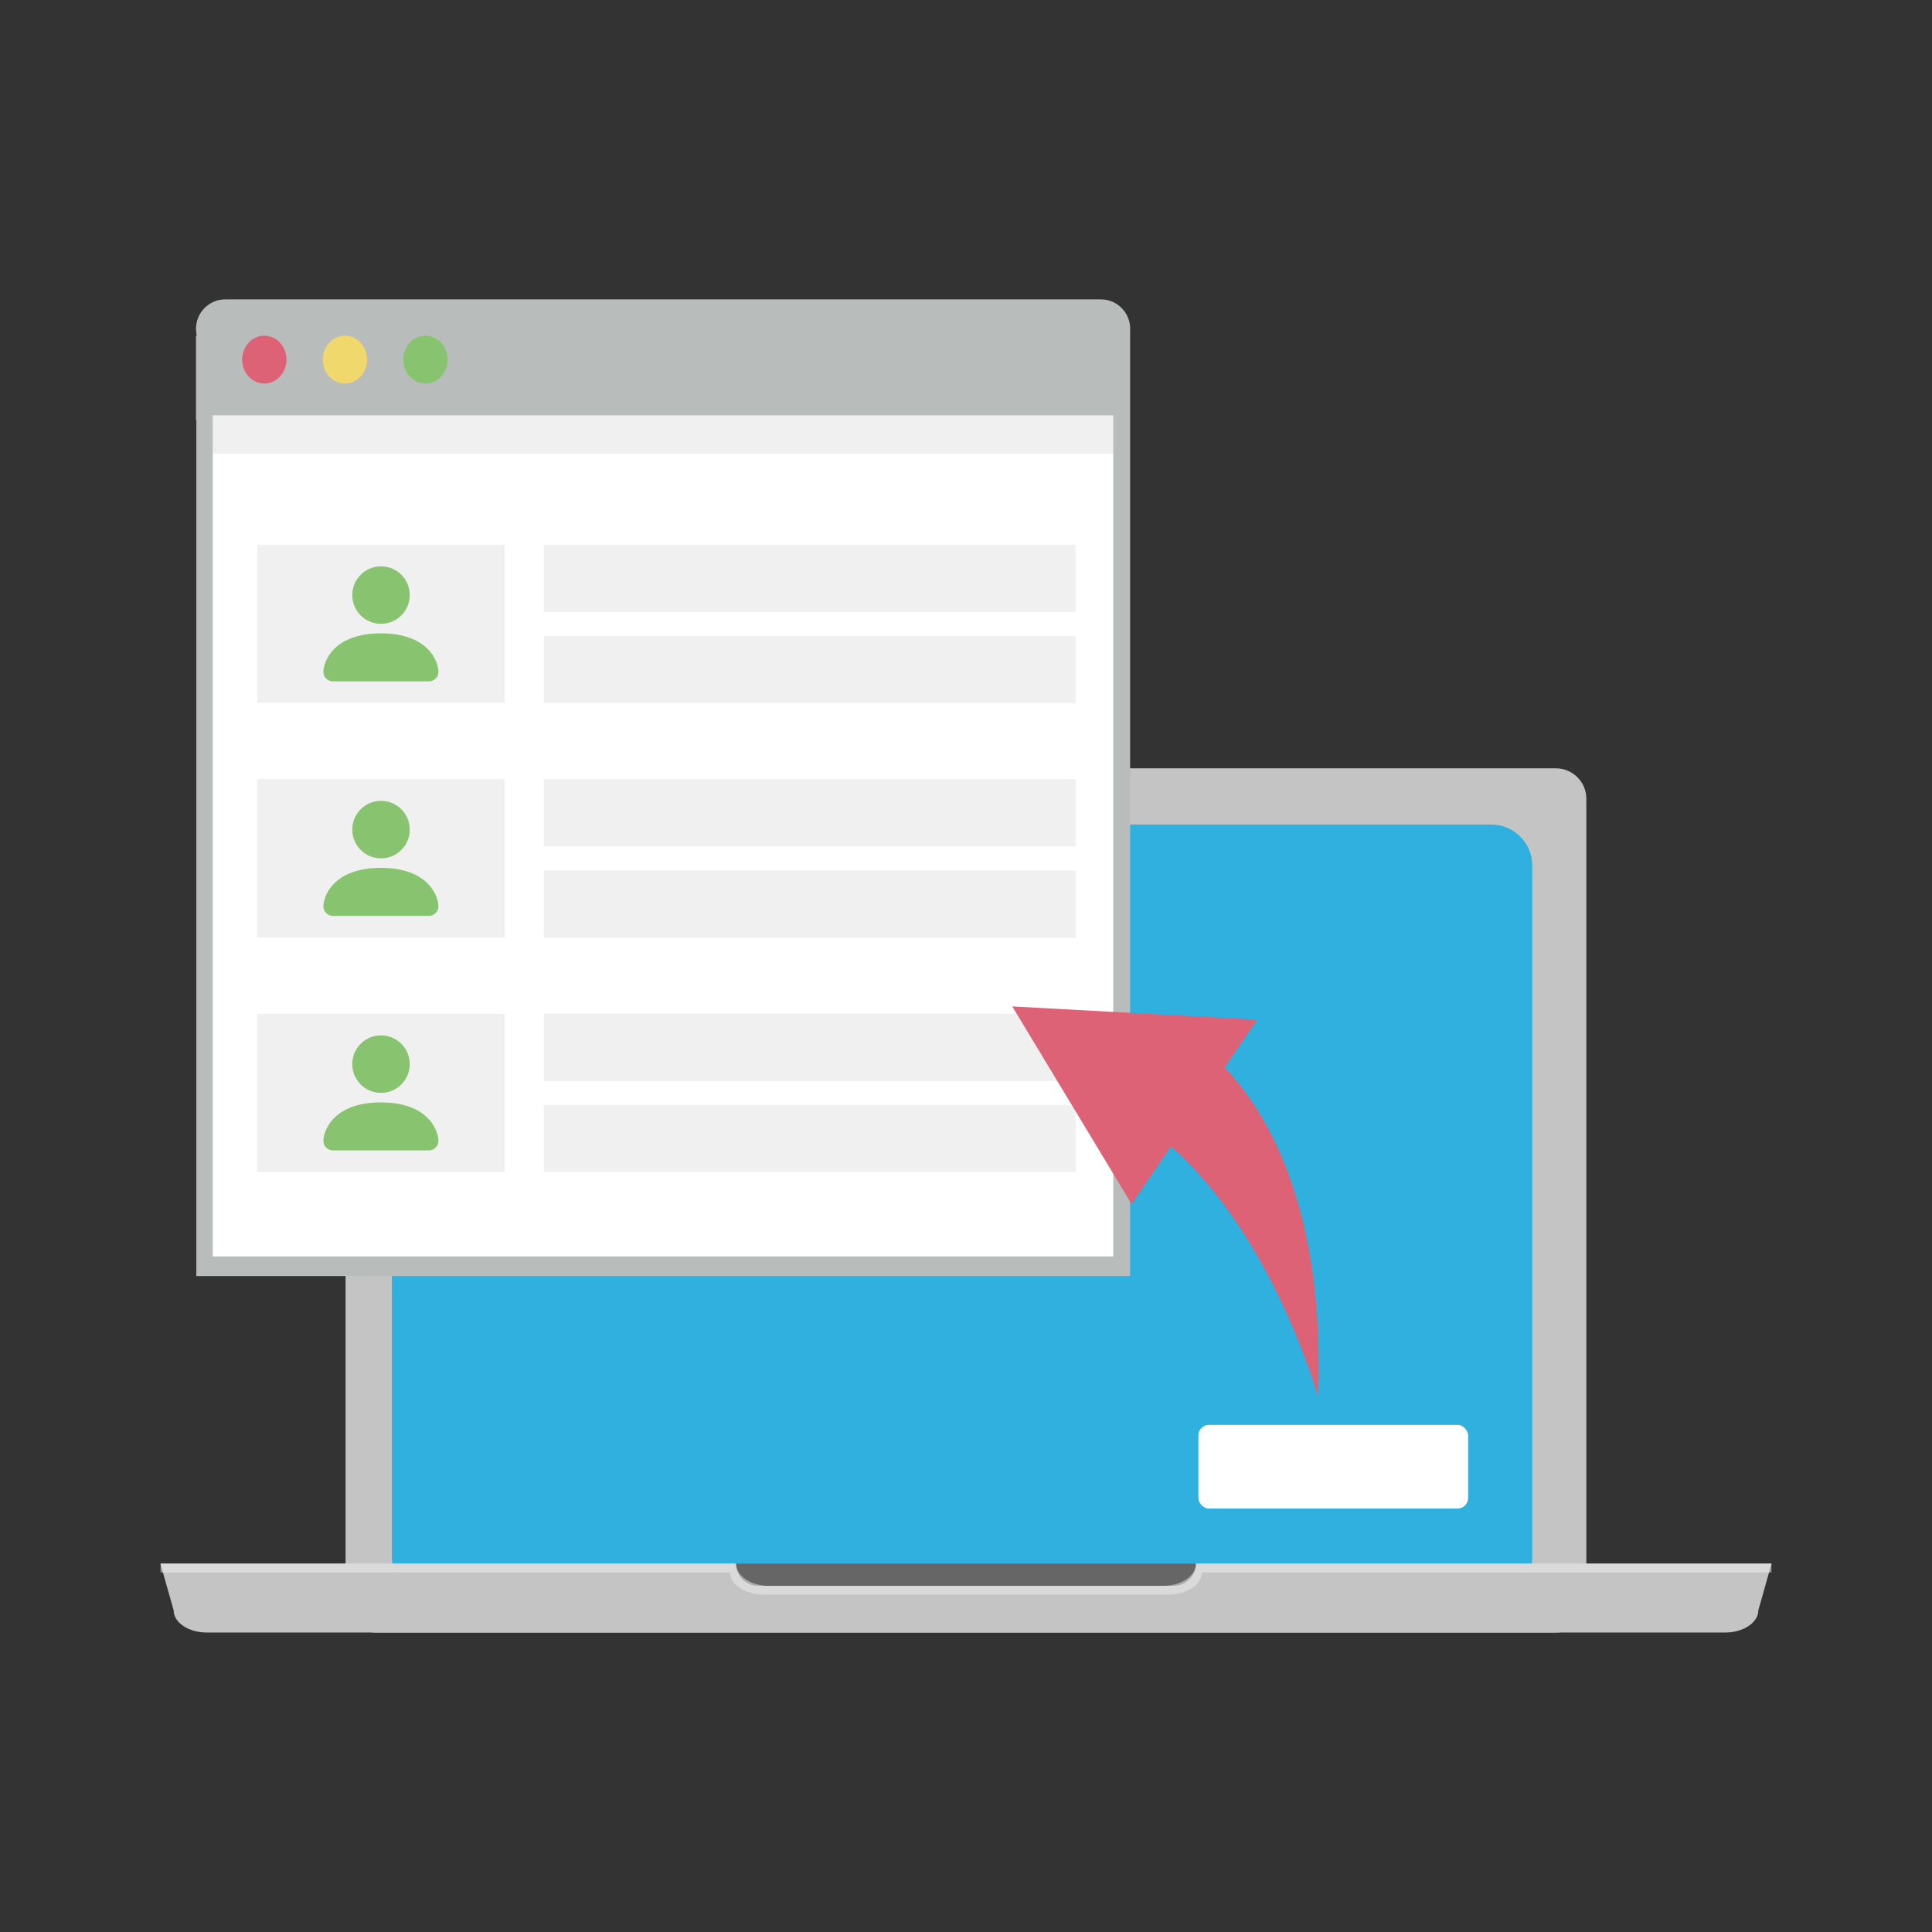
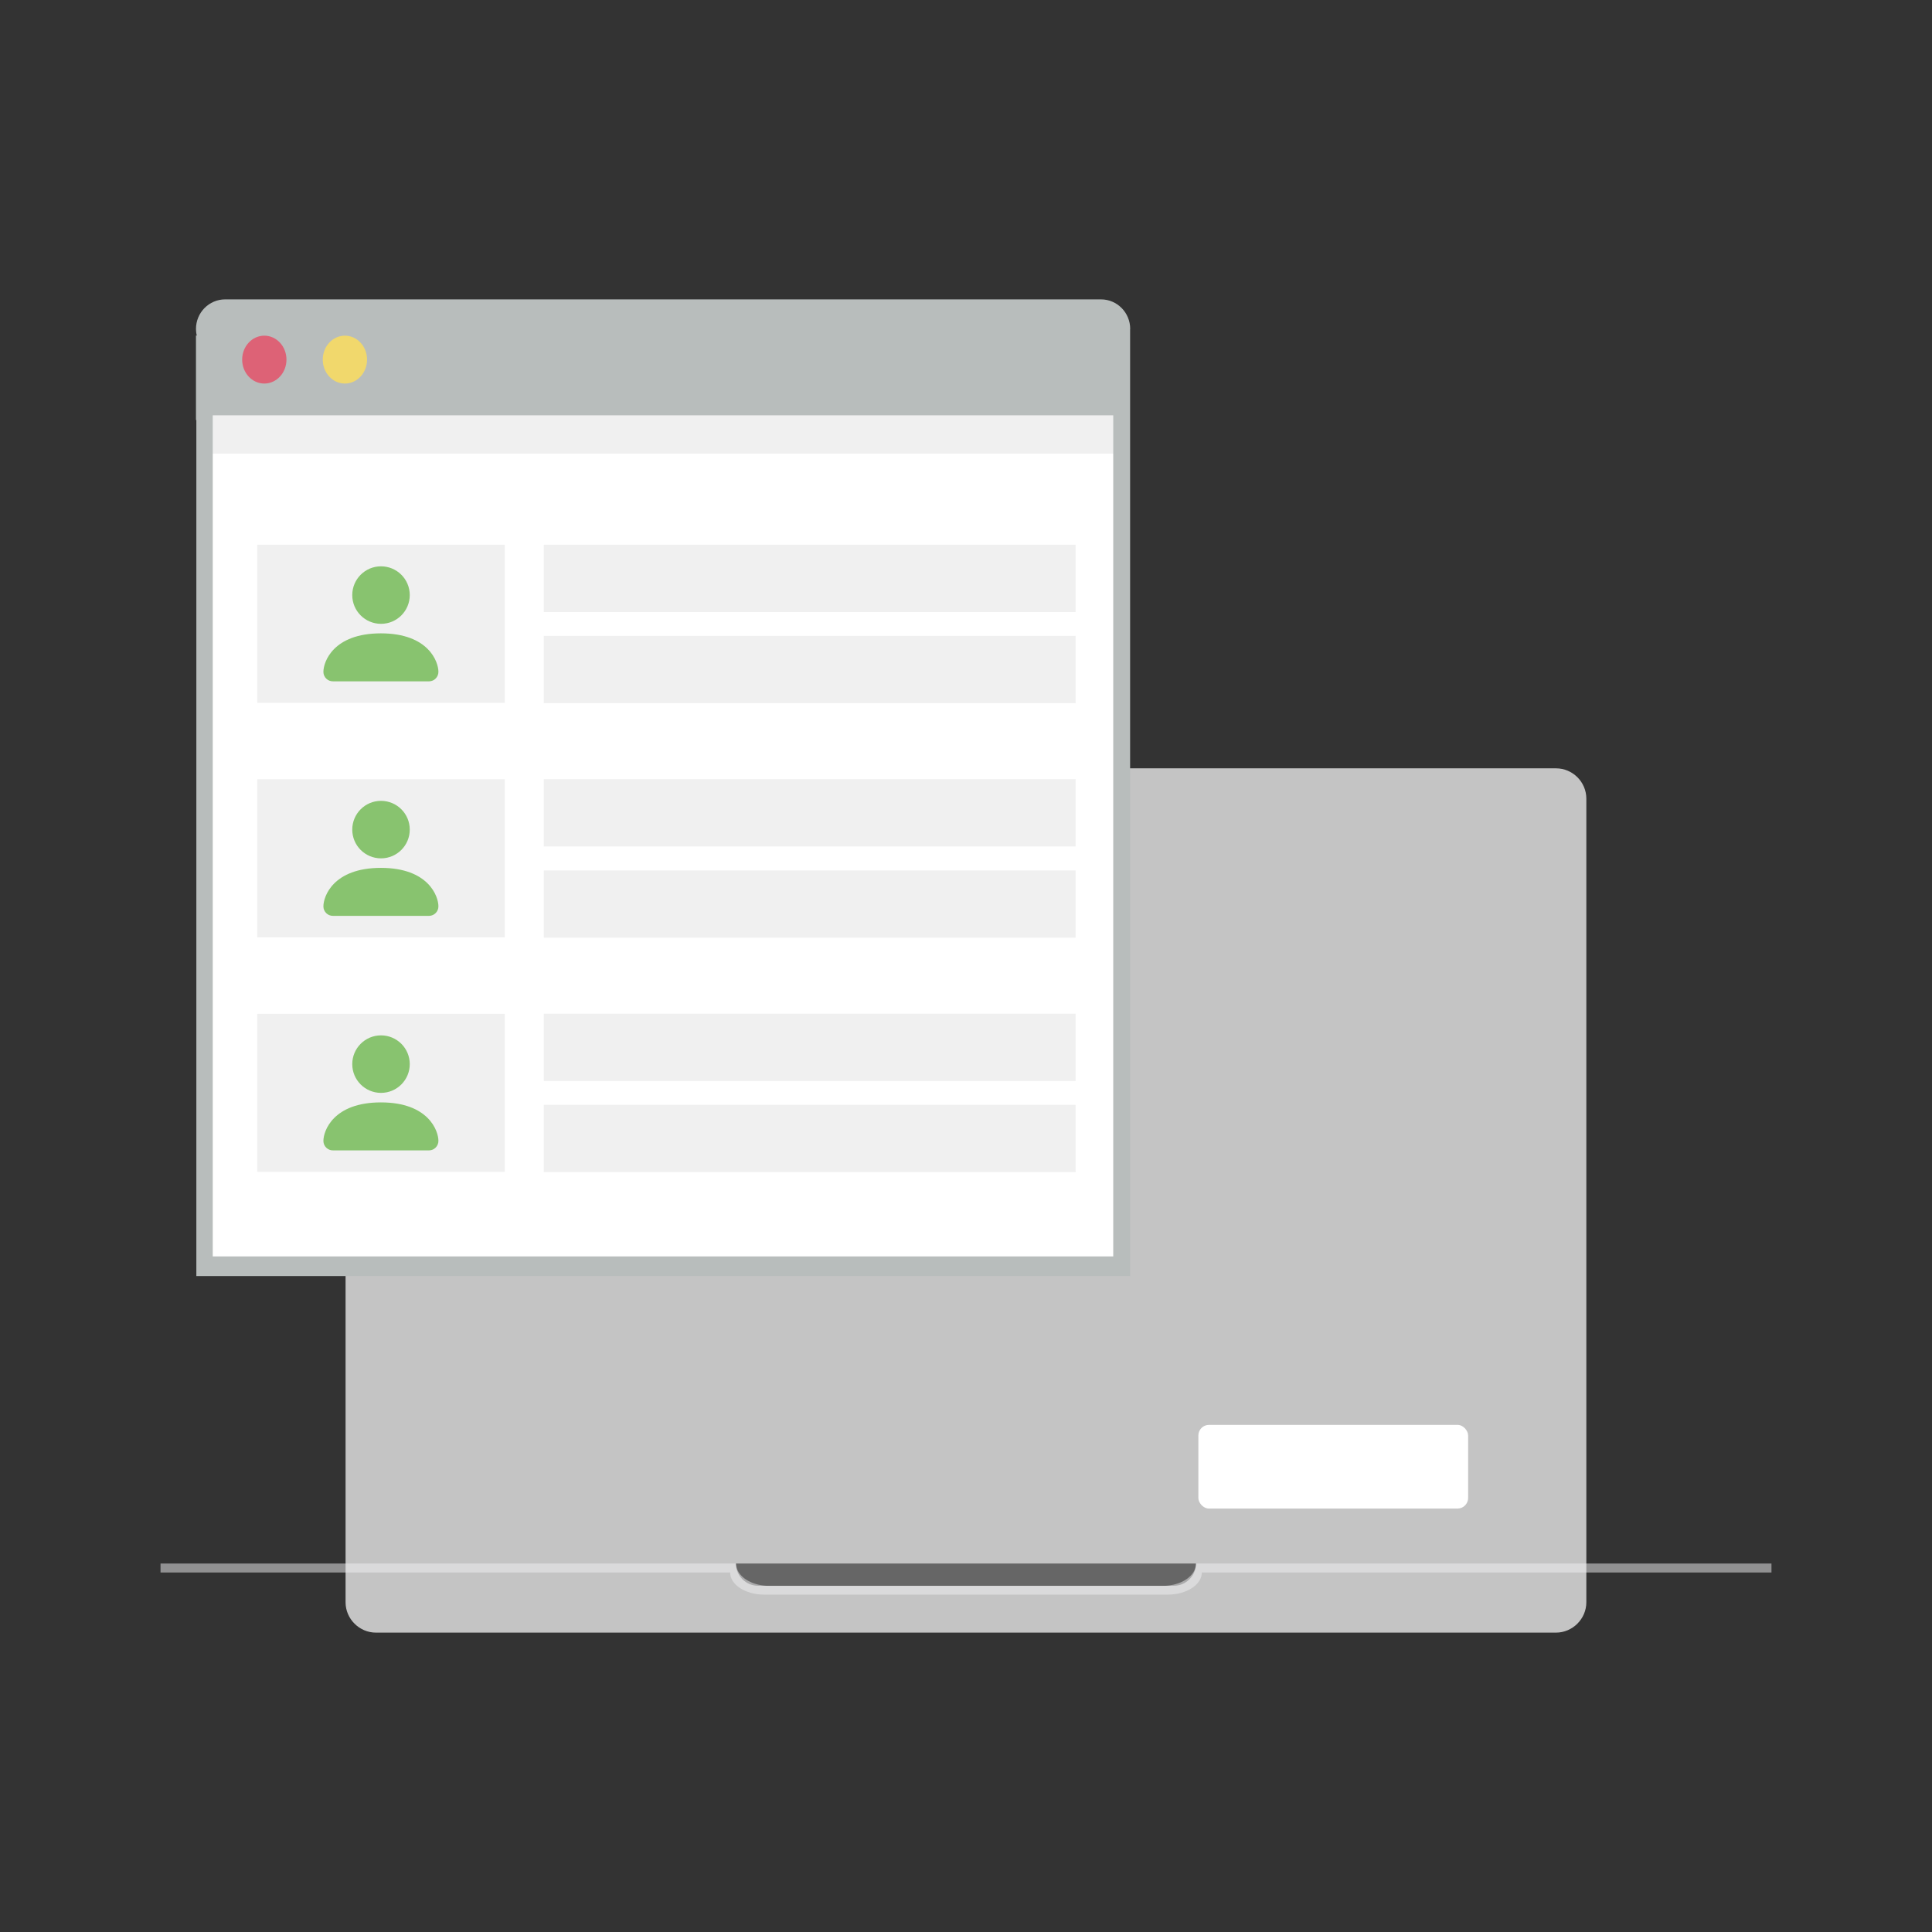
<svg xmlns="http://www.w3.org/2000/svg" id="_レイヤー_2" viewBox="0 0 204.96 204.96">
  <rect x="0" y="0" width="204.96" height="204.96" fill="#333333" stroke="none" />
  <defs>
    <style>.cls-1{fill:#88c36f;}.cls-2,.cls-3{fill:#fff;}.cls-4{opacity:.3;}.cls-4,.cls-5{fill:#f1f1f2;}.cls-3{opacity:0;}.cls-6{fill:#2fb0de;}.cls-7{fill:#9b9b9c;}.cls-8{fill:#b8bdbc;}.cls-9{fill:#f1d86c;}.cls-10{fill:#0d0d0d;opacity:.06;}.cls-5{opacity:.5;}.cls-11{fill:#dd6276;}.cls-12{fill:#666;}.cls-13{fill:#c4c4c4;}</style>
  </defs>
  <g id="_レイヤー_16">
    <g>
      <rect class="cls-3" width="204.96" height="204.96" />
      <g>
        <path class="cls-13" d="M168.29,84.73v85.25c0,1.76-1.46,3.22-3.22,3.22H39.88c-1.76,0-3.22-1.46-3.22-3.22V84.73c0-1.78,1.46-3.22,3.22-3.22h125.19c1.76,0,3.22,1.44,3.22,3.22Z" />
        <polygon class="cls-7" points="94.28 101.6 94.29 101.6 94.29 101.6 94.28 101.6" />
        <polygon class="cls-4" points="94.29 102.72 94.55 102.72 94.29 101.6 94.29 102.72" />
-         <path class="cls-6" d="M162.55,91.81v73.38c0,2.39-1.96,4.34-4.37,4.34H45.94c-.33,0-.64-.04-.95-.12-1.96-.42-3.42-2.16-3.42-4.22V91.81c0-2.39,1.96-4.34,4.37-4.34h112.24c2.41,0,4.37,1.95,4.37,4.34Z" />
-         <path class="cls-13" d="M187.93,165.87l-.26,.95-1.13,4c0,1.31-1.58,2.37-3.52,2.37H21.94c-1.94,0-3.52-1.05-3.52-2.37l-.89-3.13-.49-1.74-.02-.08H187.93Z" />
        <path class="cls-12" d="M126.88,165.87h0c0,1.3-1.06,2.36-2.36,2.36h-44.09c-1.3,0-2.36-1.06-2.36-2.36h48.81Z" />
        <path class="cls-5" d="M187.93,165.87v.95h-60.43c0,1.29-1.62,2.35-3.62,2.35h-42.8c-2,0-3.62-1.05-3.62-2.35H17.03v-.95h61.04c0,.21,.07,.39,.12,.58,.38,1.03,1.76,1.79,3.42,1.79h41.74c1.66,0,3.04-.76,3.42-1.79,.05-.19,.12-.37,.12-.58h61.04Z" />
        <rect class="cls-2" x="127.13" y="151.16" width="28.62" height="8.88" rx="1.13" ry="1.13" />
        <g>
          <path class="cls-8" d="M119.89,34.9v100.47H20.83V44.56h-.04v-8.96h.09c-.06-.22-.09-.46-.09-.7,0-1.73,1.38-3.14,3.1-3.14H116.8c1.72,0,3.1,1.41,3.1,3.14Z" />
          <rect class="cls-2" x="22.57" y="44.06" width="95.53" height="89.23" />
          <rect class="cls-10" x="22.57" y="44.06" width="95.53" height="4.07" />
          <g>
-             <path class="cls-1" d="M45.14,40.69c-1.3,0-2.35-1.14-2.35-2.54s1.05-2.54,2.35-2.54,2.35,1.14,2.35,2.54-1.05,2.54-2.35,2.54Z" />
            <path class="cls-9" d="M36.59,40.69c-1.3,0-2.35-1.14-2.35-2.54s1.05-2.54,2.35-2.54,2.35,1.14,2.35,2.54-1.05,2.54-2.35,2.54Z" />
            <path class="cls-11" d="M28.04,40.69c-1.3,0-2.35-1.14-2.35-2.54s1.05-2.54,2.35-2.54,2.35,1.14,2.35,2.54-1.05,2.54-2.35,2.54Z" />
          </g>
          <rect class="cls-10" x="57.69" y="57.79" width="56.42" height="7.14" />
          <rect class="cls-10" x="27.29" y="57.79" width="26.26" height="16.77" />
          <rect class="cls-10" x="27.29" y="82.67" width="26.26" height="16.77" />
          <rect class="cls-10" x="27.29" y="107.55" width="26.26" height="16.77" />
          <rect class="cls-10" x="57.69" y="82.66" width="56.42" height="7.14" />
          <rect class="cls-10" x="57.69" y="107.54" width="56.42" height="7.14" />
          <rect class="cls-10" x="57.69" y="67.46" width="56.42" height="7.14" />
          <rect class="cls-10" x="57.69" y="92.34" width="56.42" height="7.14" />
          <rect class="cls-10" x="57.69" y="117.21" width="56.42" height="7.14" />
          <path id="_パス_550" class="cls-1" d="M35.33,72.28c-.55,.01-1.01-.43-1.02-.98,0-.01,0-.03,0-.04,0-1.02,1.02-4.07,6.1-4.07s6.1,3.05,6.1,4.07c.01,.55-.43,1.01-.98,1.02-.01,0-.03,0-.04,0h-10.17Zm5.09-6.1c1.69,0,3.05-1.37,3.05-3.05,0-1.69-1.37-3.05-3.05-3.05-1.69,0-3.05,1.37-3.05,3.05h0c0,1.69,1.37,3.05,3.05,3.05Z" />
          <path id="_パス_550-2" class="cls-1" d="M35.33,97.16c-.55,.01-1.01-.43-1.02-.98,0-.01,0-.03,0-.04,0-1.02,1.02-4.07,6.1-4.07s6.1,3.05,6.1,4.07c.01,.55-.43,1.01-.98,1.02-.01,0-.03,0-.04,0h-10.17Zm5.09-6.1c1.69,0,3.05-1.37,3.05-3.05,0-1.69-1.37-3.05-3.05-3.05-1.69,0-3.05,1.37-3.05,3.05h0c0,1.69,1.37,3.05,3.05,3.05Z" />
          <path id="_パス_550-3" class="cls-1" d="M35.33,122.04c-.55,.01-1.01-.43-1.02-.98,0-.01,0-.03,0-.04,0-1.02,1.02-4.07,6.1-4.07s6.1,3.05,6.1,4.07c.01,.55-.43,1.01-.98,1.02-.01,0-.03,0-.04,0h-10.17Zm5.09-6.1c1.69,0,3.05-1.37,3.05-3.05,0-1.69-1.37-3.05-3.05-3.05-1.69,0-3.05,1.37-3.05,3.05h0c0,1.69,1.37,3.05,3.05,3.05Z" />
        </g>
-         <path class="cls-11" d="M129.91,113.24l3.45-5.06-25.97-1.41,12.66,20.97,4.16-6.11c10.89,9.53,15.62,26.58,15.62,26.58,.77-19.94-5.36-30.16-9.92-34.96Z" />
      </g>
    </g>
  </g>
</svg>